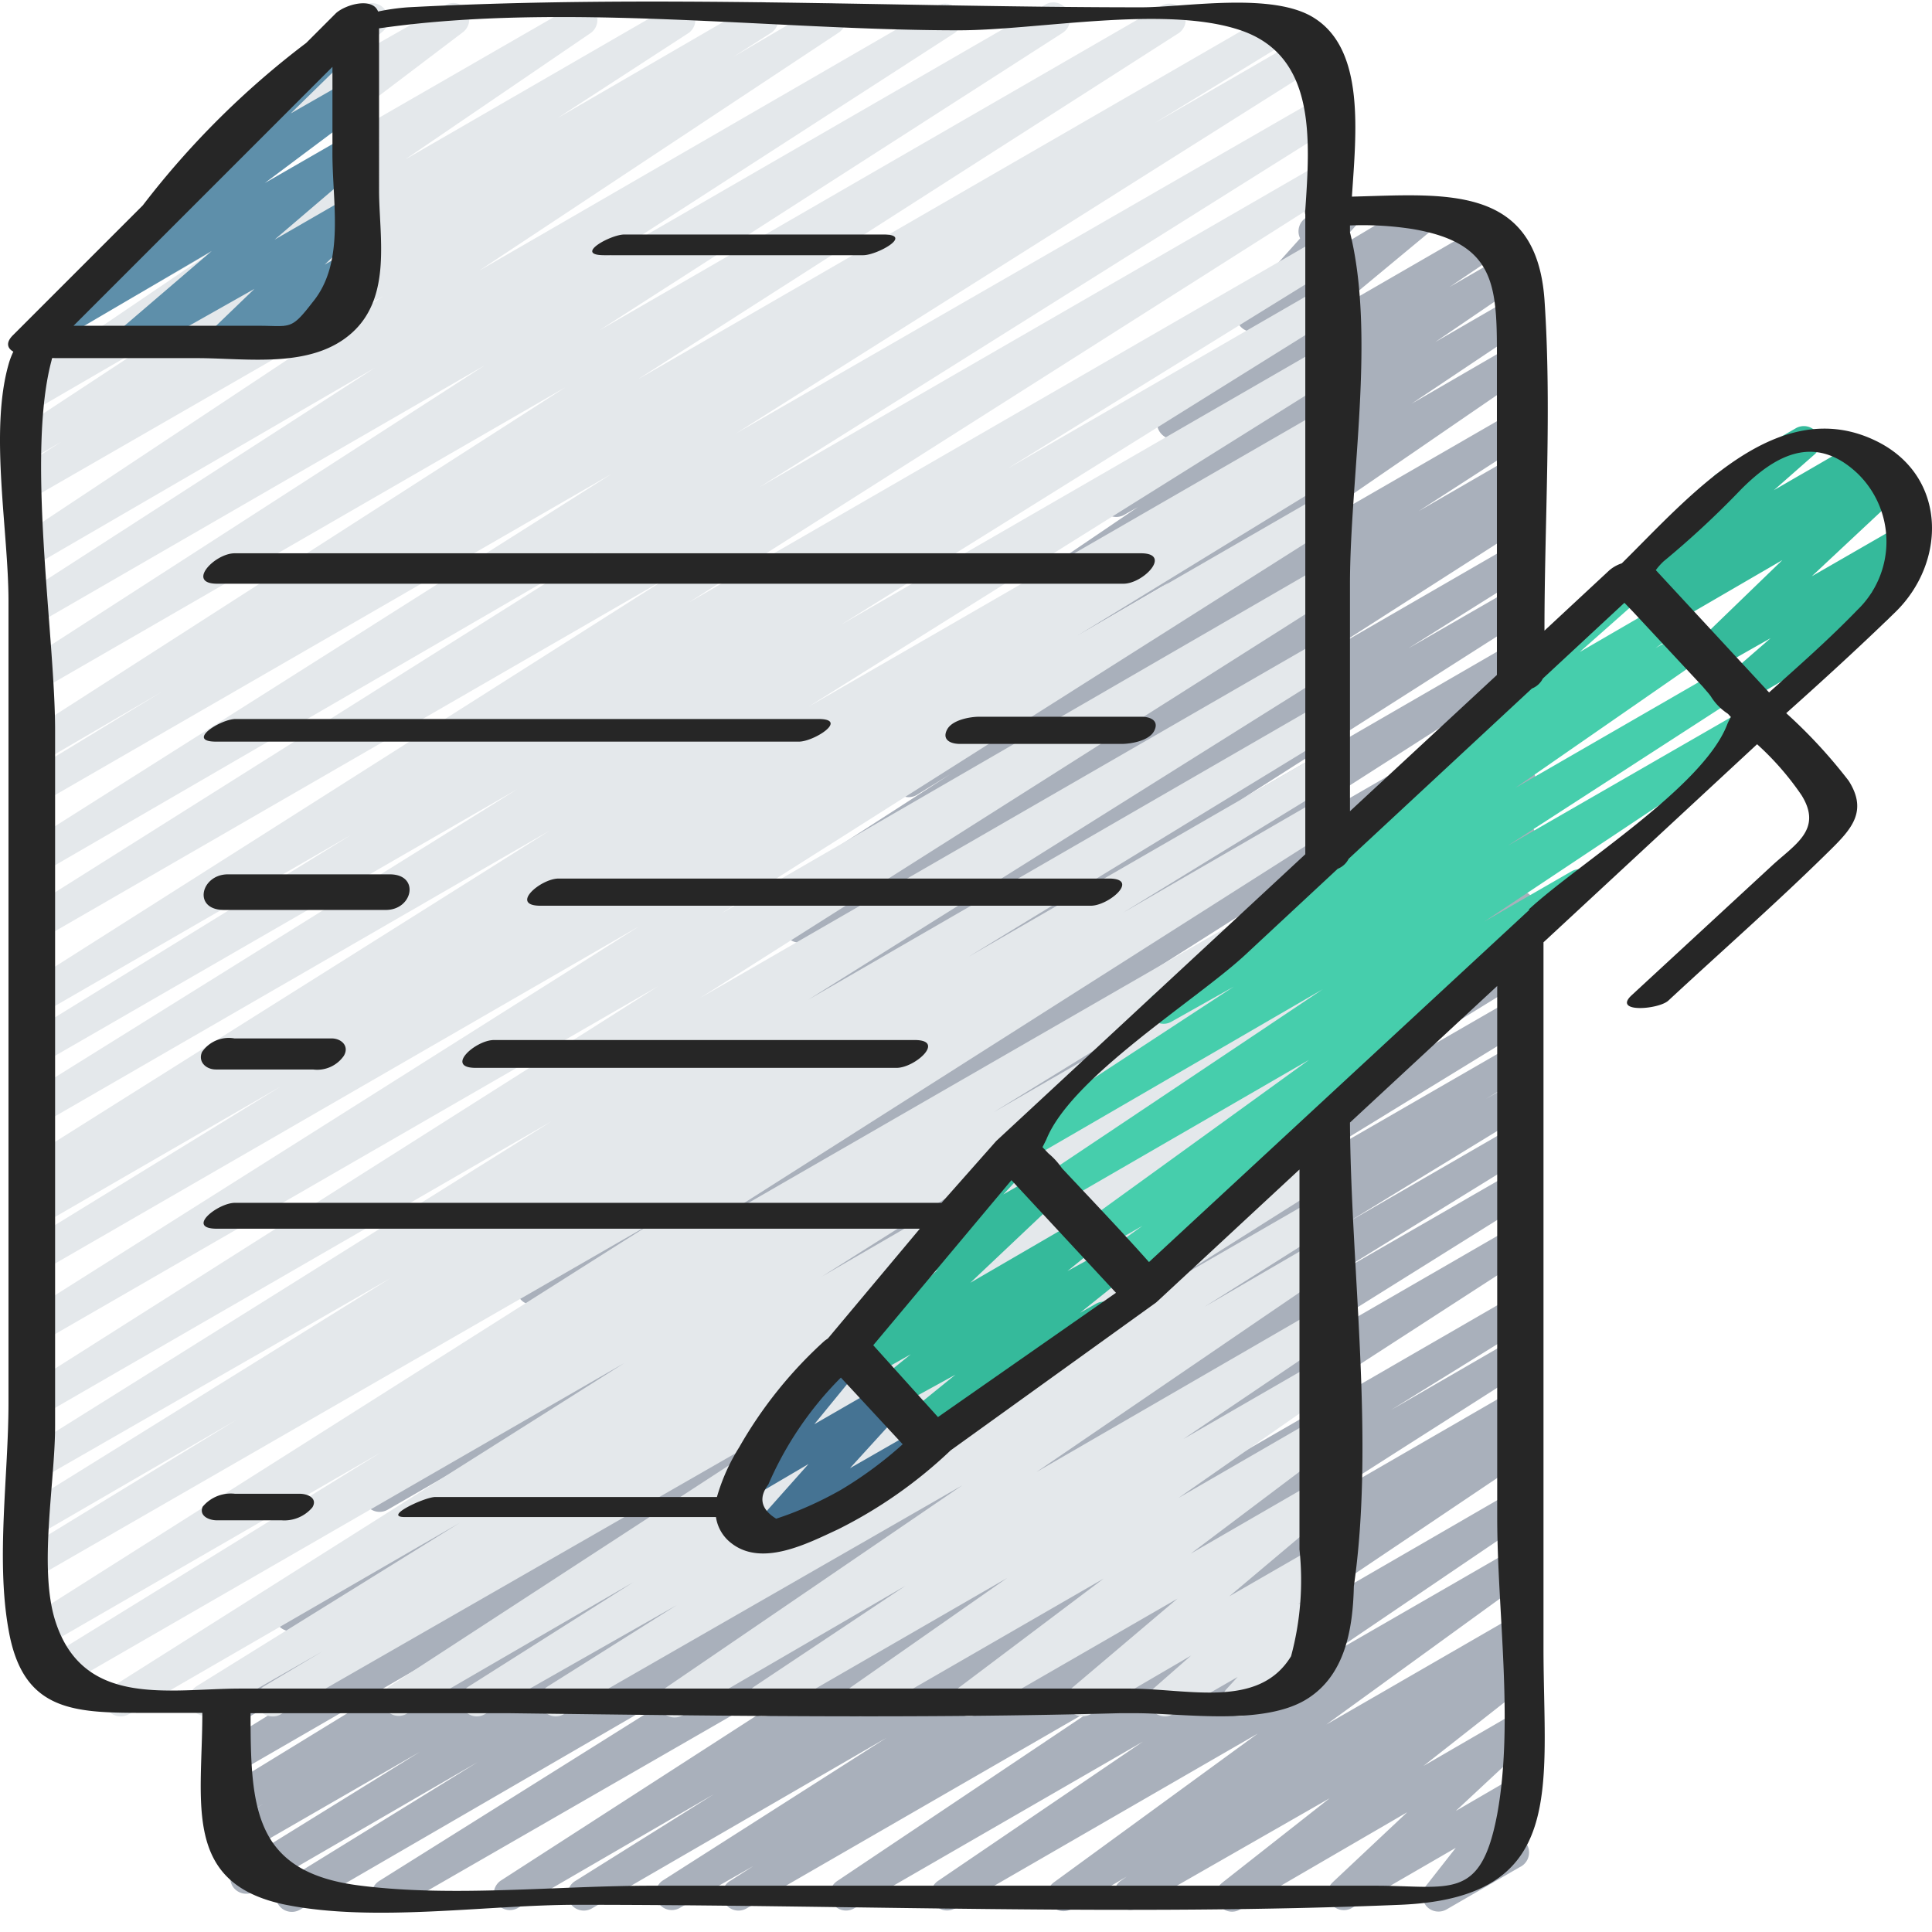
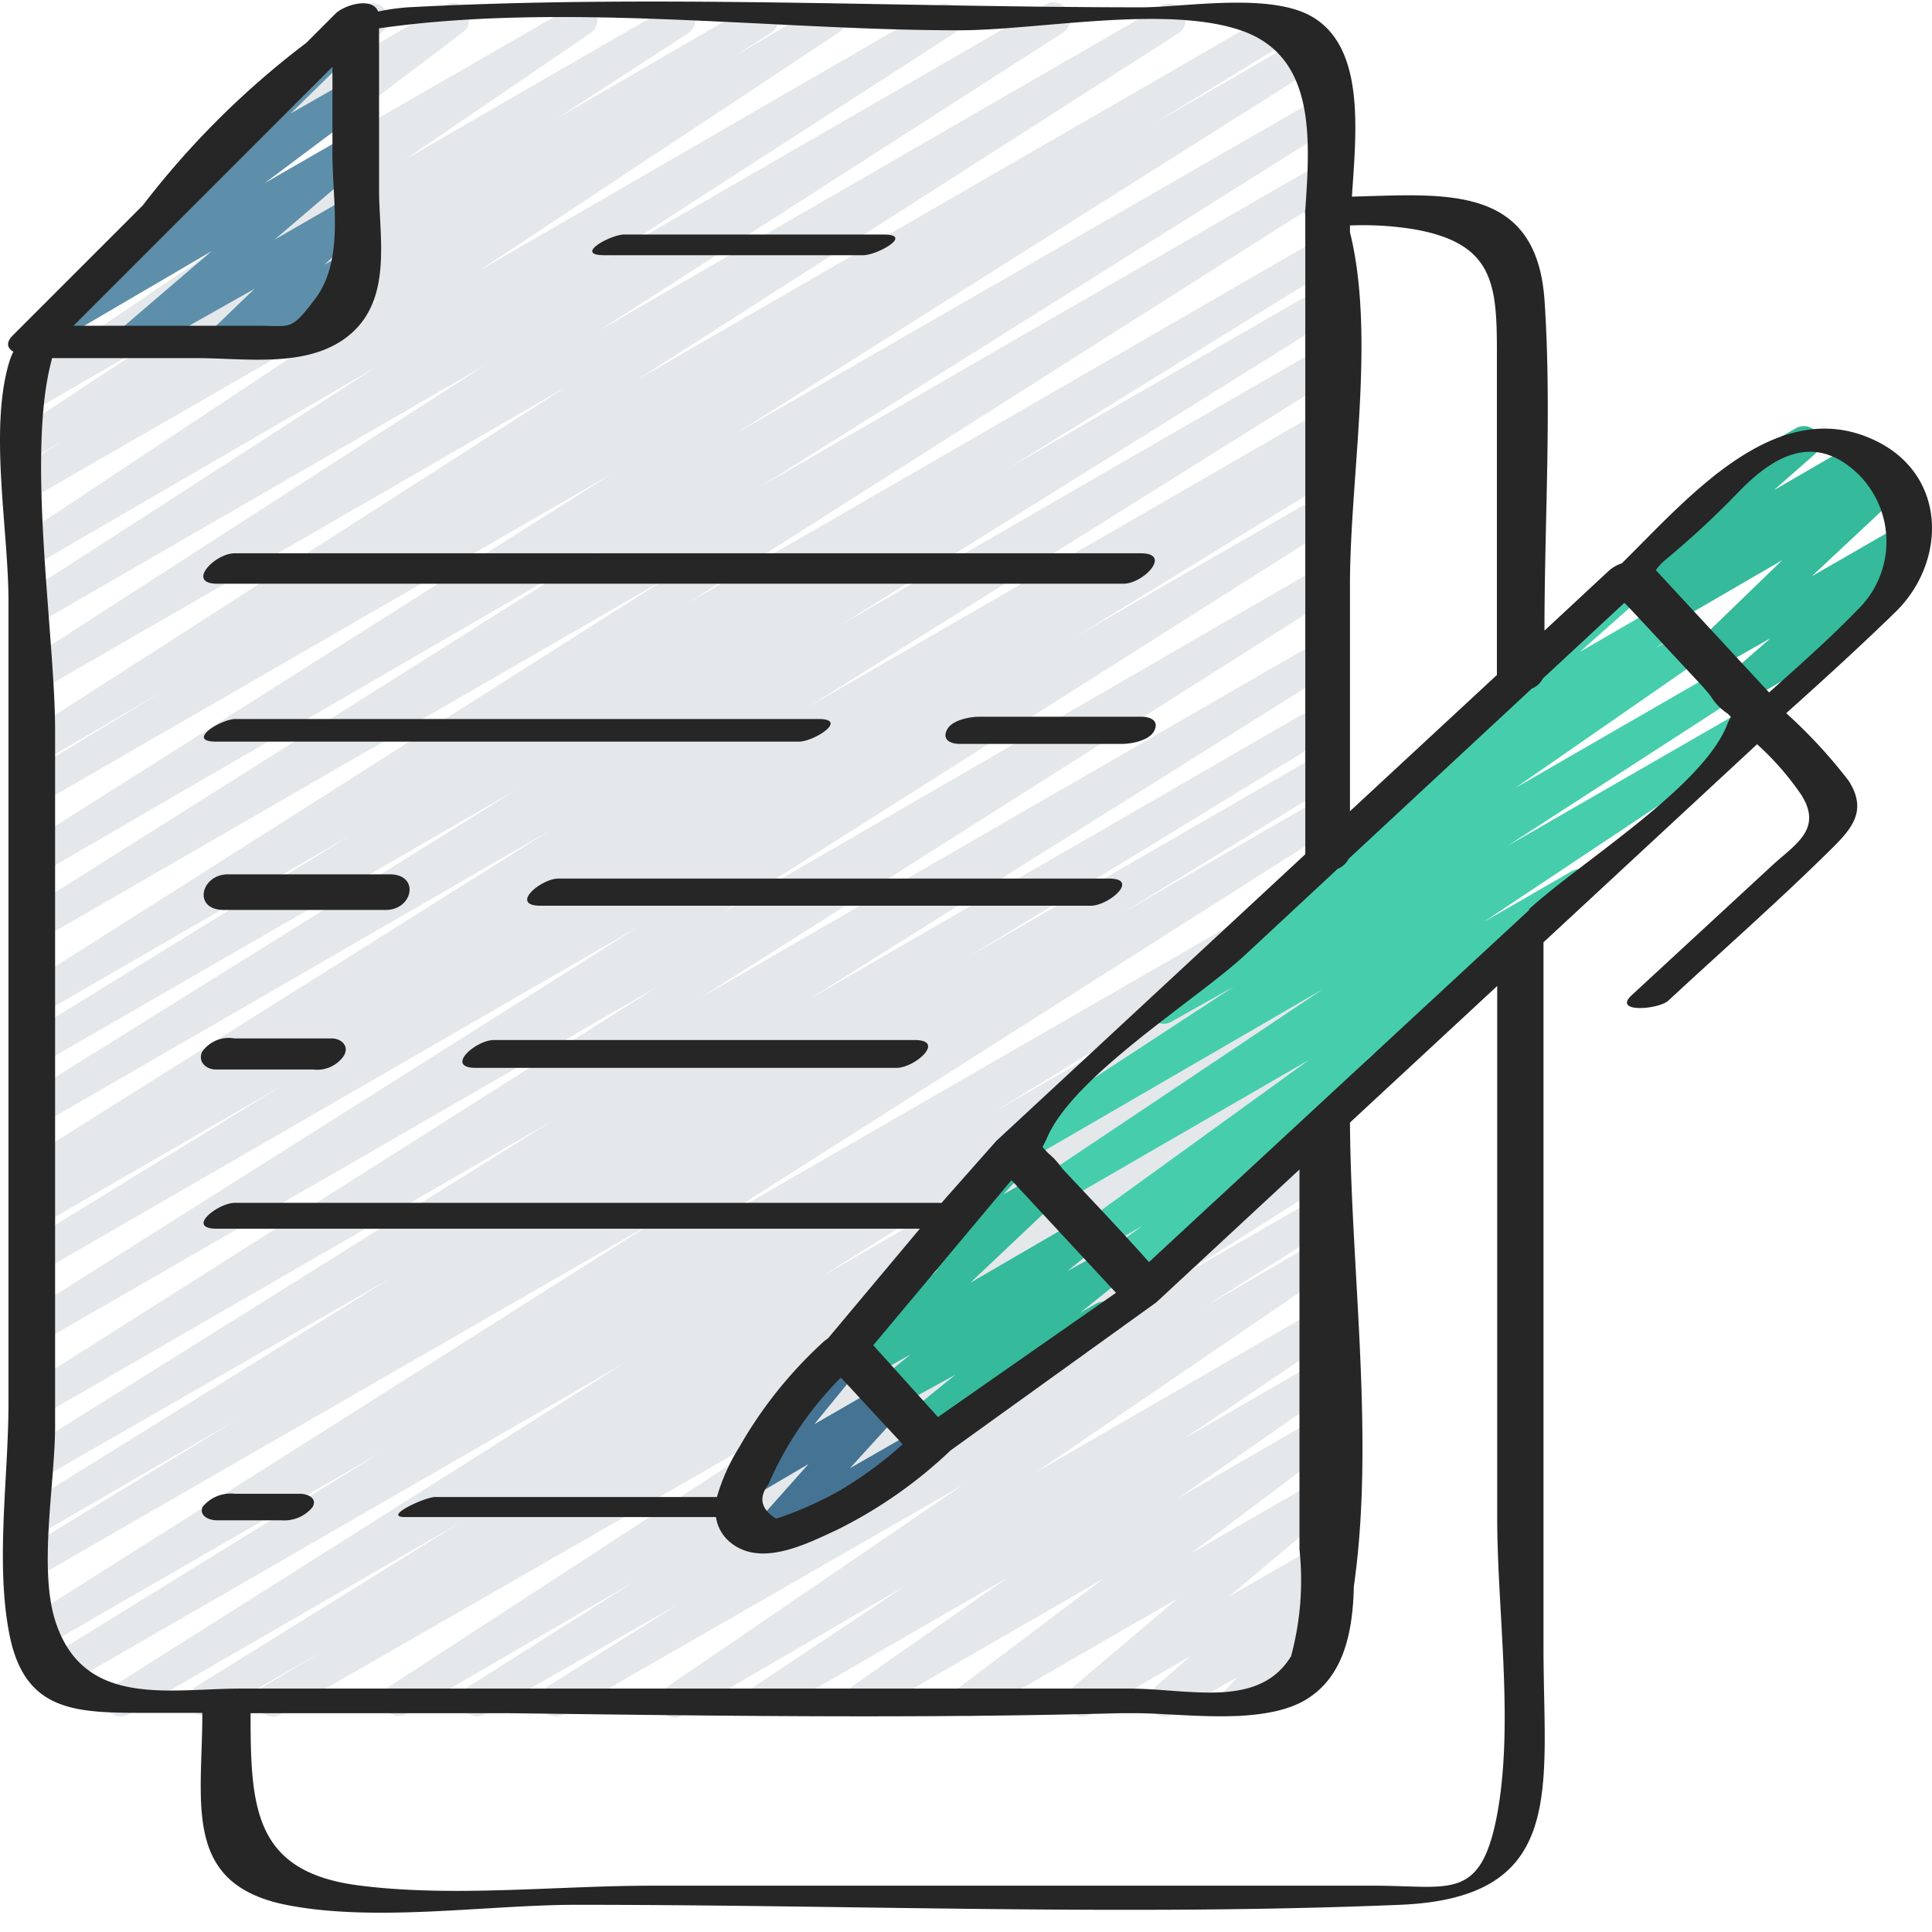
<svg xmlns="http://www.w3.org/2000/svg" version="1.1" width="512" height="512" x="0" y="0" viewBox="0 0 509.411 509" style="enable-background:new 0 0 512 512" xml:space="preserve">
  <g>
-     <path fill="#a9b0bb" fill-rule="evenodd" d="M102.25 503.566a4.438 4.438 0 0 1-3.672-2.046 4.263 4.263 0 0 1 1.453-5.801l96.766-60.672L79.12 503.312a4.263 4.263 0 0 1-5.8-1.453 4.351 4.351 0 0 1 1.449-5.886l51.203-31.575-58.883 34.133a4.262 4.262 0 0 1-5.8-1.449 4.272 4.272 0 0 1-.345-3.492 4.275 4.275 0 0 1 2.39-2.567l47.446-29.355-47.957 27.648a4.265 4.265 0 0 1-5.8-1.449 4.347 4.347 0 0 1 1.449-5.887l11.007-6.574-7.507 4.27a4.187 4.187 0 0 1-5.805-1.54 4.266 4.266 0 0 1 1.45-5.8l65.195-39.938-60.84 35.16a4.352 4.352 0 0 1-5.805-1.538 4.263 4.263 0 0 1 1.367-5.801l79.613-48.98-75.261 43.433a4.11 4.11 0 0 1-3.188.453 4.083 4.083 0 0 1-2.531-1.988 4.268 4.268 0 0 1 1.367-5.805l125.438-78.164-104.106 60.16a4.27 4.27 0 0 1-5.805-1.45 4.358 4.358 0 0 1 1.368-5.89l147.285-93.097L102.25 397.84a4.27 4.27 0 0 1-5.805-1.45 4.356 4.356 0 0 1 1.45-5.89l103.597-64.938-80.043 45.997a4.272 4.272 0 0 1-5.785-1.532 4.269 4.269 0 0 1 1.434-5.808L228.03 293.82l-85.336 49.407a4.288 4.288 0 1 1-4.437-7.34l99.672-63.657-74.668 43.094a4.267 4.267 0 0 1-4.438-7.254l75.863-48.3-52.91 30.464a4.18 4.18 0 0 1-5.714-1.449 4.27 4.27 0 0 1 1.363-5.805l31.234-19.71-12.547 6.996a4.263 4.263 0 0 1-5.55-1.586 4.272 4.272 0 0 1 1.113-5.668l50.52-32.34-29.27 17.066a4.27 4.27 0 0 1-5.805-1.449 4.358 4.358 0 0 1 1.367-5.89l16.043-10.067a4.352 4.352 0 0 1-4.097-2.05 4.263 4.263 0 0 1 1.367-5.802l28.844-18.601-8.961 5.547a4.358 4.358 0 0 1-5.805-1.453 4.266 4.266 0 0 1 1.195-5.801l71.168-48.813-43.86 25.602a4.268 4.268 0 0 1-5.804-1.367 4.351 4.351 0 0 1 1.281-5.801l30.805-20.652-9.984 5.804a4.275 4.275 0 0 1-4.524-7.254l23.895-16.214-3.582 2.046a4.264 4.264 0 0 1-5.719-1.363 4.268 4.268 0 0 1 1.195-5.805l18.09-12.796a4.354 4.354 0 0 1-4.18-1.793 4.266 4.266 0 0 1 .766-5.72l26.54-21.843-.77.512a4.265 4.265 0 0 1-5.465-1.012 4.263 4.263 0 0 1 .176-5.558l15.703-17.493a4.265 4.265 0 0 1 1.703-5.547l7.512-4.27a4.015 4.015 0 0 1 5.375 1.024 4.263 4.263 0 0 1 0 5.547l-5.801 6.403 22.441-13.399a4.185 4.185 0 0 1 5.633 1.281 4.178 4.178 0 0 1-.856 5.715l-26.539 22.02 40.79-23.555a4.267 4.267 0 0 1 4.609 7.168l-15.445 10.41 15.53-8.957a4.35 4.35 0 0 1 5.802 1.45 4.26 4.26 0 0 1-1.278 5.8l-23.808 16.215 20.054-11.605a4.18 4.18 0 0 1 5.715 1.449 4.268 4.268 0 0 1-1.195 5.804l-30.89 20.653 26.37-15.278c2-1.25 4.637-.636 5.887 1.368 1.25 2 .637 4.636-1.367 5.886l-71.082 48.813 66.562-38.402a4.267 4.267 0 0 1 4.438 7.254l-28.93 18.687 24.492-14.164a4.263 4.263 0 0 1 5.551 1.586 4.272 4.272 0 0 1-1.113 5.668l-8.535 5.289 3.84-2.305a4.356 4.356 0 0 1 5.804 1.535 4.271 4.271 0 0 1-1.367 5.805l-50.516 32.34 46.079-26.621a4.293 4.293 0 0 1 4.289-.09 4.29 4.29 0 0 1 2.214 3.672 4.28 4.28 0 0 1-2.066 3.754l-31.402 19.715 26.965-15.532c1.98-.996 4.394-.304 5.55 1.586s.672 4.356-1.113 5.668l-75.863 48.383 71.426-41.3a4.356 4.356 0 0 1 5.804 1.534 4.267 4.267 0 0 1-1.367 5.801l-99.414 63.66 95.234-54.953c1.98-.996 4.395-.305 5.551 1.586s.672 4.356-1.113 5.668L292.03 263.27l106.496-61.442a4.187 4.187 0 0 1 5.8 1.535 4.27 4.27 0 0 1-1.362 5.805l-103.598 64.937 99.16-57.257a4.266 4.266 0 0 1 5.801 1.449 4.357 4.357 0 0 1-1.363 5.89l-147.117 93.098 142.68-82.262a4.267 4.267 0 0 1 4.438 7.254l-125.529 78.078 121.09-69.972a4.268 4.268 0 0 1 4.352 7.34l-79.531 48.98 75.18-43.348a4.18 4.18 0 0 1 5.8 1.535 4.265 4.265 0 0 1-1.45 5.801l-65.023 39.852 60.672-34.984a4.266 4.266 0 0 1 5.801 1.449 4.351 4.351 0 0 1-1.45 5.887l-11.093 6.656 6.742-3.84a4.187 4.187 0 0 1 5.8 1.535 4.27 4.27 0 0 1-1.448 5.805l-47.617 29.097 43.265-25a4.263 4.263 0 0 1 5.801 1.536 4.18 4.18 0 0 1-1.45 5.8l-51.202 31.575 47.105-27.137a4.265 4.265 0 0 1 5.551 1.59 4.263 4.263 0 0 1-1.113 5.664l-97.024 60.672 92.332-53.332a4.263 4.263 0 0 1 5.551 1.586 4.272 4.272 0 0 1-1.113 5.668l-121.516 78.675 117.418-67.84a4.175 4.175 0 0 1 5.8 1.535 4.271 4.271 0 0 1-1.362 5.805L366.78 371.56l32.172-18.606c1.98-.992 4.395-.3 5.55 1.59s.673 4.352-1.112 5.664l-59.649 38.059 54.785-31.657a4.266 4.266 0 0 1 4.438 7.25l-6.145 3.844 1.707-.941a4.267 4.267 0 0 1 4.52 7.168l-70.399 47.36 66.22-38.313a4.275 4.275 0 0 1 4.523 7.254l-54.102 36.69 49.578-28.585a4.353 4.353 0 0 1 5.719 1.367 4.18 4.18 0 0 1-1.11 5.8L349.716 454.5l49.066-28.328a4.27 4.27 0 0 1 5.887 1.363 4.275 4.275 0 0 1-1.363 5.89l-3.5 2.302a4.276 4.276 0 0 1 4.61 1.793 4.184 4.184 0 0 1-.856 5.718l-28.243 22.188 23.551-13.656a4.27 4.27 0 0 1 5.578 1.156 4.275 4.275 0 0 1-.543 5.672l-20.054 18.687 14.68-8.535a4.35 4.35 0 0 1 5.374.941 4.353 4.353 0 0 1 0 5.375l-7.511 9.727a4.274 4.274 0 0 1 4.507-.32 4.27 4.27 0 0 1-.238 7.66l-19.203 11.094a4.267 4.267 0 0 1-5.375-.852 4.355 4.355 0 0 1 0-5.465l7.766-9.898-27.563 15.957a4.265 4.265 0 0 1-5.035-6.739l19.797-18.605-44.031 25.602a4.097 4.097 0 0 1-5.633-1.282 4.263 4.263 0 0 1 .855-5.715l28.328-22.273-50.687 29.012a4.261 4.261 0 0 1-5.45-1.57 4.264 4.264 0 0 1 .93-5.598l1.703-1.192-14.503 8.532a4.27 4.27 0 0 1-5.72-1.364 4.184 4.184 0 0 1 1.11-5.718l53.676-39.168-79.79 46.078a4.264 4.264 0 0 1-5.702-1.399 4.27 4.27 0 0 1 1.097-5.77l54.102-36.777-76.117 43.946a4.265 4.265 0 0 1-5.719-1.364 4.272 4.272 0 0 1 1.195-5.804l70.829-47.446-94.637 54.614a4.261 4.261 0 0 1-5.801-1.45 4.163 4.163 0 0 1-.496-3.206 4.162 4.162 0 0 1 1.945-2.594l6.145-3.926-19.63 11.176a4.263 4.263 0 0 1-5.55-1.586 4.267 4.267 0 0 1 1.113-5.664L233.746 458l-77.652 44.969a4.266 4.266 0 0 1-5.805-1.45 4.197 4.197 0 0 1-.496-3.206 4.181 4.181 0 0 1 1.95-2.594l36.523-22.871-51.883 30.12a4.264 4.264 0 0 1-4.438-7.25l121.942-78.679-149.25 85.93a3.813 3.813 0 0 1-2.387.597zm0 0" opacity="1" data-original="#a9b0bb" />
    <path fill="#e4e8eb" fill-rule="evenodd" d="M71.953 452.367a4.445 4.445 0 0 1-3.84-2.047 4.352 4.352 0 0 1 1.453-5.886l15.614-9.305-29.098 16.64c-1.98.997-4.394.305-5.55-1.585s-.673-4.356 1.113-5.668l69.546-43.176-87.21 50.43a4.266 4.266 0 0 1-5.801-1.45 4.183 4.183 0 0 1 1.45-5.805l134.999-85.331-149.59 86.273a4.267 4.267 0 0 1-4.351-7.34l89.769-55.383-89.687 51.797a4.287 4.287 0 0 1-4.438-7.336l166.23-105.3L10.43 415.246a4.261 4.261 0 0 1-5.461-1.023 4.351 4.351 0 0 1 1.449-5.887l55.895-34.133-51.2 29.695a4.27 4.27 0 0 1-5.804-1.449 4.263 4.263 0 0 1-.5-3.246 4.246 4.246 0 0 1 1.953-2.644l96.168-59.73-92.16 52.905a4.267 4.267 0 0 1-4.438-7.254l139.094-87.039L10.77 373.18a4.29 4.29 0 0 1-4.438-7.34L173.5 259.855 10.77 353.723a4.267 4.267 0 0 1-4.438-7.254L168.469 244.07l-157.7 91.051a4.348 4.348 0 0 1-5.8-1.539 4.173 4.173 0 0 1-.496-3.203 4.173 4.173 0 0 1 1.945-2.598l67.672-41.558-63.32 36.609a4.35 4.35 0 0 1-5.801-1.535 4.265 4.265 0 0 1-.504-3.246 4.285 4.285 0 0 1 1.953-2.645l3.754-2.3a4.18 4.18 0 0 1-5.203-1.282 4.271 4.271 0 0 1 1.363-5.804l138.582-87.211L10.77 296.293a4.189 4.189 0 0 1-3.227.46 4.196 4.196 0 0 1-2.574-1.995 4.271 4.271 0 0 1 1.363-5.805l130.05-81.066L10.77 280.336a4.267 4.267 0 0 1-4.438-7.254l86.273-53.164-81.835 47.277a4.17 4.17 0 0 1-3.227.457 4.19 4.19 0 0 1-2.574-1.992 4.27 4.27 0 0 1 1.363-5.805l170.156-108.03-165.718 95.66a4.268 4.268 0 0 1-4.438-7.254l151.469-95.403L10.688 230.16a4.19 4.19 0 0 1-3.18.418 4.198 4.198 0 0 1-2.54-1.953 4.27 4.27 0 0 1 1.364-5.805l154.883-98.047-150.528 86.868a4.355 4.355 0 0 1-5.804-1.536 4.35 4.35 0 0 1 1.449-5.8l36.184-22.016-31.828 18.602a4.184 4.184 0 0 1-5.72-1.45 4.352 4.352 0 0 1 1.282-5.804l142.848-91.735-138.41 79.875a4.181 4.181 0 0 1-5.72-1.453 4.265 4.265 0 0 1 1.282-5.8l121.598-78.422-117.16 67.668a4.184 4.184 0 0 1-5.72-1.45 4.27 4.27 0 0 1 1.282-5.804l92.586-59.73-88.148 51.198a4.268 4.268 0 0 1-5.555-1.59 4.264 4.264 0 0 1 1.117-5.664l94.719-62.804-90.281 51.969a4.267 4.267 0 0 1-4.356-7.34l9.898-6.317-5.543 3.246c-1.984.993-4.398.301-5.554-1.59s-.672-4.351 1.117-5.664l34.133-22.445-29.696 17.238a4.184 4.184 0 0 1-5.718-1.363 4.268 4.268 0 0 1 1.195-5.805l49.066-33.28-40.789 23.382a4.37 4.37 0 0 1-3.261.703 4.354 4.354 0 0 1-2.797-1.812 4.264 4.264 0 0 1 .937-5.801l54.102-40.875-2.477 1.45a4.26 4.26 0 0 1-5.629-1.196 4.262 4.262 0 0 1 .68-5.715l27.906-24.918a4.268 4.268 0 0 1 1.961-4.781l10.07-5.801a4.265 4.265 0 0 1 5.633 1.195 4.183 4.183 0 0 1-.597 5.633l-8.535 7.336 24.918-14.164a4.094 4.094 0 0 1 5.632 1.281 4.268 4.268 0 0 1-.937 5.801L68.113 49.168l83.285-47.957a4.273 4.273 0 0 1 5.454 1.57 4.268 4.268 0 0 1-.93 5.598l-49.067 33.45L177.172 1.21a4.267 4.267 0 0 1 4.437 7.254l-34.562 22.441L198.25 1.211a4.18 4.18 0 0 1 6.398 1.45 4.268 4.268 0 0 1-1.367 5.804l-9.898 6.312 23.125-13.566a4.278 4.278 0 0 1 5.89 1.363 4.276 4.276 0 0 1-1.367 5.89l-94.719 62.72L247.317 1.21a4.267 4.267 0 0 1 4.438 7.254l-92.504 59.73L275.305 1.211a4.185 4.185 0 0 1 6.144 1.45c.606.937.809 2.077.57 3.167a4.192 4.192 0 0 1-1.851 2.637L158.055 86.887 306.449 1.21a4.272 4.272 0 0 1 5.555 1.586 4.27 4.27 0 0 1-1.117 5.668l-142.762 91.39L336.316 2.746a4.267 4.267 0 0 1 4.352 7.34l-36.266 22.187 40.192-23.21a4.185 4.185 0 0 1 5.719 1.449 4.269 4.269 0 0 1-1.368 5.804L194.152 114.02l153.602-88.403c1.98-.996 4.394-.305 5.55 1.586s.673 4.356-1.113 5.668l-151.98 95.402 147.113-84.91a4.273 4.273 0 0 1 5.555 1.59 4.264 4.264 0 0 1-1.117 5.664L181.609 158.652l165.715-95.66a4.184 4.184 0 0 1 5.805 1.363 4.267 4.267 0 0 1-1.453 5.805l-86.098 53.246 81.746-47.187a4.27 4.27 0 0 1 5.805 1.449 4.185 4.185 0 0 1-1.453 5.805l-129.961 81.066 125.527-72.45a4.286 4.286 0 0 1 5.887 1.454 4.286 4.286 0 0 1-1.453 5.887L213.18 186.129l134.144-77.399a4.27 4.27 0 0 1 5.805 1.45 4.353 4.353 0 0 1-1.453 5.89l-3.922 2.305a4.35 4.35 0 0 1 5.375 1.79 4.267 4.267 0 0 1-1.453 5.804l-67.668 41.472 63.316-36.523a4.27 4.27 0 0 1 5.805 1.45 4.354 4.354 0 0 1-1.367 5.89L190.14 240.656l157.183-90.965a4.268 4.268 0 0 1 5.555 1.586 4.27 4.27 0 0 1-1.117 5.668L184.594 262.93l162.73-93.868a4.27 4.27 0 0 1 5.805 1.45 4.349 4.349 0 0 1-1.367 5.886L213.18 263.355l134.574-77.738a4.266 4.266 0 0 1 4.351 7.336l-96.77 59.137 91.99-53.078a4.187 4.187 0 0 1 5.804 1.539 4.263 4.263 0 0 1-1.453 5.8l-55.637 34.133 51.203-29.609a4.267 4.267 0 0 1 5.551 1.586 4.27 4.27 0 0 1-1.117 5.668l-166.14 105.64 162.132-93.437a4.267 4.267 0 0 1 4.352 7.336l-90.028 55.383 85.332-49.239a4.27 4.27 0 0 1 5.555 1.59 4.264 4.264 0 0 1-1.117 5.664L216.68 336.398l130.644-75.773a4.268 4.268 0 0 1 5.785 1.531 4.26 4.26 0 0 1-1.433 5.805l-69.543 43.863 65.191-37.633a4.266 4.266 0 0 1 4.352 7.34l-15.274 9.387 10.922-6.316a4.352 4.352 0 0 1 5.805 1.453 4.265 4.265 0 0 1-1.281 5.8l-118.016 76.887 113.492-65.453a4.289 4.289 0 1 1 4.438 7.34l-43.52 27.476 39.082-22.527a4.27 4.27 0 0 1 5.555 1.59 4.264 4.264 0 0 1-1.117 5.664l-34.133 21.504 29.355-17.066a4.273 4.273 0 0 1 4.523 7.254l-78.25 53.417 73.727-42.668a4.274 4.274 0 0 1 4.523 7.254l-39.51 26.711 35.327-20.394a4.263 4.263 0 0 1 5.703 1.398 4.269 4.269 0 0 1-1.093 5.77l-41.215 28.758 36.605-21.165a4.355 4.355 0 0 1 5.719 1.364 4.356 4.356 0 0 1-1.023 5.804l-38.06 28.672 33.364-19.285a4.264 4.264 0 0 1 5.633 1.195 4.265 4.265 0 0 1-.766 5.715l-28.078 23.64 22.957-13.226a4.268 4.268 0 0 1 5.633 1.192 4.27 4.27 0 0 1-.683 5.633l-9.73 8.535 4.78-2.73a4.26 4.26 0 0 1 5.492 1.066 4.263 4.263 0 0 1-.289 5.59l-4.265 4.605a4.35 4.35 0 0 1 3.754 2.133 4.355 4.355 0 0 1-1.621 5.804l-21.332 12.458a4.261 4.261 0 0 1-5.461-1.024 4.183 4.183 0 0 1 0-5.547l2.984-3.242-17.066 9.813a4.181 4.181 0 0 1-5.547-1.196 4.354 4.354 0 0 1 .597-5.715l9.73-8.535-26.452 15.446a4.264 4.264 0 0 1-5.633-1.196 4.348 4.348 0 0 1 .684-5.715l27.816-23.554-52.82 30.465a4.27 4.27 0 0 1-5.72-1.278 4.271 4.271 0 0 1 1.024-5.805l38.059-28.671-61.95 35.754a4.27 4.27 0 0 1-5.804-1.364 4.271 4.271 0 0 1 1.195-5.804l41.133-28.758-62.21 35.926a4.266 4.266 0 0 1-5.802-1.45 4.355 4.355 0 0 1 1.278-5.804l39.937-26.621-58.707 34.132a4.268 4.268 0 0 1-5.804-1.367 4.266 4.266 0 0 1 1.195-5.8l78.25-53.419-105.047 60.329a4.18 4.18 0 0 1-5.715-1.45 4.271 4.271 0 0 1 1.363-5.804l34.133-21.504-50.601 28.758a4.18 4.18 0 0 1-5.715-1.45 4.267 4.267 0 0 1 1.363-5.804l43.52-27.563-59.989 34.817c-1.98.996-4.394.304-5.55-1.586s-.676-4.356 1.113-5.668l117.93-76.797-146.43 84.05a3.821 3.821 0 0 1-2.137.598zm0 0" opacity="1" data-original="#e4e8eb" />
    <path fill="#5e8faa" fill-rule="evenodd" d="M34.75 93.969a4.2 4.2 0 0 1-3.5-1.793 4.353 4.353 0 0 1 .684-5.719L55.828 65.98 14.953 89.957a4.355 4.355 0 0 1-5.719-1.363 4.184 4.184 0 0 1 .938-5.719l35.586-27.05a4.767 4.767 0 0 1-2.047-1.45 4.435 4.435 0 0 1 .512-5.719L83.39 11.363a4.435 4.435 0 0 1 1.789-4.008l5.804-3.328a4.266 4.266 0 0 1 5.547 1.11 4.185 4.185 0 0 1-.511 5.633L76.648 29.71l14.934-8.53a4.351 4.351 0 0 1 5.719 1.363 4.268 4.268 0 0 1-1.028 5.719L69.82 48.059l21.504-12.375a4.272 4.272 0 0 1 5.633 1.195 4.353 4.353 0 0 1-.684 5.719l-23.89 20.394L91.324 52.07a4.348 4.348 0 0 1 5.547 1.11 4.256 4.256 0 0 1 0 5.629L85.61 69.563l5.715-3.243a4.1 4.1 0 0 1 5.38.938 4.184 4.184 0 0 1 0 5.46l-4.099 4.95a4 4 0 0 1 1.961 1.793 4.18 4.18 0 0 1-1.535 5.805l-13.824 8.02a4.268 4.268 0 0 1-5.375-.938 4.184 4.184 0 0 1 0-5.461l.938-1.196-13.313 7.68a4.26 4.26 0 0 1-5.543-1.11 4.174 4.174 0 0 1 0-5.546L67.09 75.96 36.883 93.027a3.981 3.981 0 0 1-2.133.942zm0 0" opacity="1" data-original="#5e8faa" />
    <path fill="#46ceac" fill-rule="evenodd" d="M295.188 336.828a4.457 4.457 0 0 1-3.586-1.879 4.354 4.354 0 0 1 1.109-5.8l8.535-6.145-10.41 5.973a4.266 4.266 0 0 1-4.61-7.082l58.965-42.668-65.363 37.8a4.354 4.354 0 0 1-5.805-1.449 4.265 4.265 0 0 1 1.282-5.8l73.472-49.153-79.277 45.992a4.35 4.35 0 0 1-5.8-1.449 4.271 4.271 0 0 1 1.362-5.805l60.247-39.422-16.383 9.215a4.185 4.185 0 0 1-5.719-1.449 4.185 4.185 0 0 1 1.195-5.719l49.239-34.133-1.368.77a4.178 4.178 0 0 1-5.714-1.367 4.26 4.26 0 0 1 1.195-5.801l30.035-20.566a2.918 2.918 0 0 1-1.023-1.024 4.354 4.354 0 0 1 .597-5.719l40.617-35.328a4.267 4.267 0 0 1 2.133-4.18l8.535-4.949a4.265 4.265 0 0 1 5.633 1.196 4.348 4.348 0 0 1-.683 5.715l-17.067 15.105 21.332-12.375a4.298 4.298 0 1 1 4.61 7.254l-5.973 4.098 7.766-4.438a4.264 4.264 0 0 1 5.714 1.363 4.264 4.264 0 0 1-1.195 5.805l-49.234 34.133 53.844-31.063a4.267 4.267 0 0 1 5.804 1.453 4.351 4.351 0 0 1-1.281 5.801L397.5 222.82l63.148-36.351a4.267 4.267 0 0 1 4.524 7.168l-73.813 49.152 22.953-13.227a4.267 4.267 0 0 1 5.72 1.368 4.354 4.354 0 0 1-1.11 5.8l-58.969 42.668 2.563-1.707a4.286 4.286 0 0 1 4.277-.242c1.367.692 2.262 2.059 2.348 3.586s-.653 2.985-1.934 3.824l-31.145 22.868c.274.277.504.593.684.941a4.264 4.264 0 0 1-1.625 5.8l-37.8 21.848c-.66.34-1.391.516-2.134.512zm0 0" opacity="1" data-original="#46ceac" />
    <path fill="#35ba9b" fill-rule="evenodd" d="M242.023 380.09a4.168 4.168 0 0 1-3.496-1.793 4.351 4.351 0 0 1 .766-5.8l12.629-10.24-15.531 8.532a4.264 4.264 0 0 1-5.715-1.281 4.264 4.264 0 0 1 .937-5.715l8.535-6.914-10.925 6.144a4.268 4.268 0 0 1-5.973-.851 4.27 4.27 0 0 1 .855-5.977l23.211-21.672-3.5 1.961a4.09 4.09 0 0 1-5.46-1.023 4.263 4.263 0 0 1 0-5.547l20.136-21.418a4.103 4.103 0 0 1 2.051-4.61l5.46-3.156a4.267 4.267 0 0 1 5.462 1.024 4.273 4.273 0 0 1 0 5.547l-6.914 7.426 9.644-5.547a4.265 4.265 0 0 1 5.035 6.738l-23.382 22.102 29.355-17.067a4.274 4.274 0 0 1 4.777 7.086l-8.53 6.91 11.007-6.058a4.433 4.433 0 0 1 5.715 1.28 4.347 4.347 0 0 1-.852 5.716l-12.543 10.07 4.18-2.39a4.352 4.352 0 0 1 5.887 1.538 4.263 4.263 0 0 1-1.621 5.801l-49.067 28.332a4.006 4.006 0 0 1-2.133.852zM457.832 185.871a4.268 4.268 0 0 1-4.039-2.766 4.27 4.27 0 0 1 1.223-4.742l11.863-10.324-15.02 8.531a4.352 4.352 0 0 1-5.547-1.11 4.266 4.266 0 0 1 .512-5.632l23.125-22.355-29.355 17.066a4.267 4.267 0 0 1-4.778-6.996l2.391-1.879-3.84 2.219a4.268 4.268 0 0 1-5.633-1.196 4.264 4.264 0 0 1 .684-5.718l22.695-19.625a2.66 2.66 0 0 1-.765-.938 4.189 4.189 0 0 1-.461-3.226 4.193 4.193 0 0 1 1.996-2.578l20.566-11.86a4.26 4.26 0 0 1 5.64 1.188 4.264 4.264 0 0 1-.69 5.722l-10.669 9.387 21.762-12.629a4.348 4.348 0 0 1 5.715 1.367 4.176 4.176 0 0 1-.937 5.715l-2.391 1.88 4.523-2.645a4.265 4.265 0 0 1 5.547 1.109 4.26 4.26 0 0 1-.426 5.629l-23.808 22.273 23.125-13.312a4.18 4.18 0 0 1 5.547 1.195 4.354 4.354 0 0 1-.598 5.719l-12.371 10.75a4.098 4.098 0 0 1 4.863 1.965 4.17 4.17 0 0 1 .457 3.226 4.19 4.19 0 0 1-1.992 2.574l-37.121 21.418a4.023 4.023 0 0 1-1.793.598zm0 0" opacity="1" data-original="#35ba9b" />
    <path fill="#457393" fill-rule="evenodd" d="M202.688 408.336a4.093 4.093 0 0 1-3.247-1.535 4.273 4.273 0 0 1 0-5.547l13.739-15.445-14.504 8.53a4.176 4.176 0 0 1-5.375-.937 4.26 4.26 0 0 1 0-5.46l20.562-24.919a4.265 4.265 0 0 1 1.535-5.8l6.575-3.758a4.096 4.096 0 0 1 5.375.941 4.27 4.27 0 0 1 0 5.461l-12.63 15.445 17.919-10.324a4.18 4.18 0 0 1 5.46 1.024 4.35 4.35 0 0 1 0 5.547l-13.992 15.359 19.2-11.008a4.262 4.262 0 0 1 5.8 1.535 4.347 4.347 0 0 1-1.535 5.887l-42.668 24.578a4.339 4.339 0 0 1-2.214.426zm0 0" opacity="1" data-original="#457393" />
    <g fill="#262626">
      <path d="M2.238 95.93c-5.035 17.836 0 43.863 0 62.379v211.37c0 19.032-3.328 41.13 0 59.735 3.84 22.356 17.918 22.016 37.801 22.016h13.313c0 23.808-5.375 45.054 22.015 50.601 23.555 4.696 52.906 0 76.801 0 72.191 0 145.066 2.989 217.09 0 44.117-1.875 37.715-30.633 37.715-67.84V248.25l56.32-52.223a74.922 74.922 0 0 1 11.691 13.399c5.72 9.129-1.793 13.054-7.851 18.687l-36.95 34.133c-5.035 4.692 7.169 3.754 9.731 1.363 14.25-13.226 28.926-26.109 42.664-39.68 5.719-5.632 9.899-10.324 4.863-18.261a134.581 134.581 0 0 0-16.468-17.832c9.558-8.535 19.457-17.578 28.843-26.711 13.399-13.14 13.567-35.5-4.609-44.8-26.367-13.395-49.918 14.593-67.582 32a9.63 9.63 0 0 0-3.328 1.878l-17.067 15.871c0-29.012 1.961-58.539 0-87.297-2.218-30.632-26.539-27.73-50.773-27.136 1.11-16.809 3.496-38.485-9.812-47.016-10.84-7.082-34.137-2.902-45.657-2.902-64.254 0-129.363-3.414-193.449 0-2.64.191-5.262.562-7.852 1.109-1.449-3.84-8.53-1.879-11.093.426l-7.848 7.851a226.389 226.389 0 0 0-43.094 42.836L3.52 88.078c-2.137 2.05-1.54 3.586 0 4.438a19.747 19.747 0 0 0-1.282 3.414zm80.13-16.383c-5.72 7.422-5.72 6.144-14.255 6.144H19.391l68.265-68.265V39.27c-.172 13.566 3.586 29.609-5.289 40.277zm312.402 398.59c-4.352 23.043-12.372 18.86-32.168 18.86H171.965c-25.086 0-52.309 3.073-76.8 0-28.243-3.415-29.099-20.395-29.099-45.481h68.266c53.676.68 107.352 1.449 160.855 0h4.352c12.375 0 34.133 3.496 45.484-4.012 9.387-6.145 11.688-17.578 11.946-29.442 5.547-38.656-.77-83.453-1.024-122.28l38.825-36.012v140.203c0 24.492 4.437 54.015 0 78.164zm8.535-238.504-100.352 92.926c-7.594-8.532-15.277-16.555-22.957-24.746a19.11 19.11 0 0 0-3.582-3.926l-1.535-1.621 1.023-2.047c6.657-16.469 39.254-36.524 52.223-48.469l24.578-22.871a5.527 5.527 0 0 0 2.899-2.645l48.3-44.886a5.535 5.535 0 0 0 2.903-2.645l21.504-19.969 2.218 2.305 18.516 19.883c.684.855 1.45 1.621 2.047 2.476a14.672 14.672 0 0 0 4.523 4.606l.77.855a14.376 14.376 0 0 0-1.11 2.305c-6.656 16.469-39.253 36.438-52.226 48.469zm-181.59 123.39 16.297 17.579a103.355 103.355 0 0 1-16.297 12.03 97.45 97.45 0 0 1-10.836 5.294 79.123 79.123 0 0 1-6.23 2.304c-4.012-2.476-4.696-5.546-2.047-9.046a90.82 90.82 0 0 1 19.113-28.16zm25.601 10.41-17.066-18.94 36.438-43.524 27.562 29.699zm191.317-225.62a239.418 239.418 0 0 0 20.48-19.028c8.532-8.535 19.114-15.02 30.633-4.183a25.015 25.015 0 0 1 7.656 18.007c0 6.79-2.765 13.293-7.656 18.004-7.336 7.594-15.36 14.676-23.297 21.762l-29.863-32.258a17.103 17.103 0 0 1 2.047-2.304zm-66.219-87.637c21.246 3.586 22.274 14.164 22.274 32.258v85.332l-38.743 35.925v-59.734c0-28.16 6.825-65.45 0-92.93v-1.789a85.106 85.106 0 0 1 16.47.938zM252.945 7.78c20.567 0 54.274-6.742 74.157 0 19.882 6.742 18.347 28.5 17.066 47.36-.082.394-.082.8 0 1.195v168.703l-81.492 75.606-14.422 16.3H61.973c-4.524 0-13.145 6.825-4.782 6.825h185.344l-24.234 28.93-.852.597a113.59 113.59 0 0 0-22.527 28.074 51.2 51.2 0 0 0-5.89 13.14h-74.239c-2.816 0-14.082 5.29-8.023 5.29h82.007a10.585 10.585 0 0 0 4.094 6.914c8.11 6.312 20.14 0 28.074-3.668a121.808 121.808 0 0 0 29.7-20.824l54.183-38.996 1.027-.938 36.778-34.133v100.18a76.838 76.838 0 0 1-2.219 28.16c-8.535 13.996-27.05 8.531-42.668 8.531H63.422c-18.774 0-41.559 5.293-48.895-18.004-4.355-13.996 0-36.523 0-51.199V192.355c0-25.085-7.765-73.214-.77-98.132h38.231c13.14 0 30.121 2.902 40.79-6.657 10.663-9.554 7.167-25.597 7.167-37.628V7.27c48.47-6.997 104.106.511 152.575.511zm0 0" fill="#262626" opacity="1" data-original="#262626" />
      <path fill-rule="evenodd" d="M57.191 400.656h17.067a9.658 9.658 0 0 0 8.11-3.414c1.448-2.39-1.196-3.582-3.329-3.582H61.973a9.648 9.648 0 0 0-8.535 3.41c-1.024 2.39 1.62 3.586 3.753 3.586zM57.277 153.703h238.934c5.289 0 12.887-8.023 4.61-8.023H61.886c-5.293 0-12.887 8.023-4.61 8.023zM300.902 188.773h-42.664c-2.304 0-7.168.77-8.535 3.415-1.363 2.644.856 3.753 3.414 3.753h42.668c2.305 0 7.168-.77 8.531-3.414 1.368-2.644-.851-3.754-3.414-3.754zM210.621 195.344c4.012 0 13.313-5.973 5.121-5.973H62.141c-4.008 0-13.313 5.973-5.118 5.973zM102.762 230.332H60.094c-7.168 0-9.387 9.387-1.024 9.387h42.664c7.168 0 9.047-9.387 1.028-9.387zM147.305 231.441c-4.778 0-13.055 7.168-4.778 7.168h145.067c4.777 0 13.054-7.168 4.777-7.168zM87.398 273.594H61.801a8.535 8.535 0 0 0-8.535 3.586c-1.11 2.558 1.023 4.605 3.672 4.605h25.597a8.538 8.538 0 0 0 8.11-3.582c1.535-2.562-.598-4.61-3.247-4.61zM130.238 274.02c-4.863 0-13.058 7.34-4.781 7.34h110.934c4.867 0 13.058-7.34 4.78-7.34zM227.602 67.086c3.671 0 13.484-5.461 5.293-5.461h-68.266c-3.672 0-13.484 5.46-5.293 5.46zm0 0" fill="#262626" opacity="1" data-original="#262626" />
    </g>
  </g>
</svg>